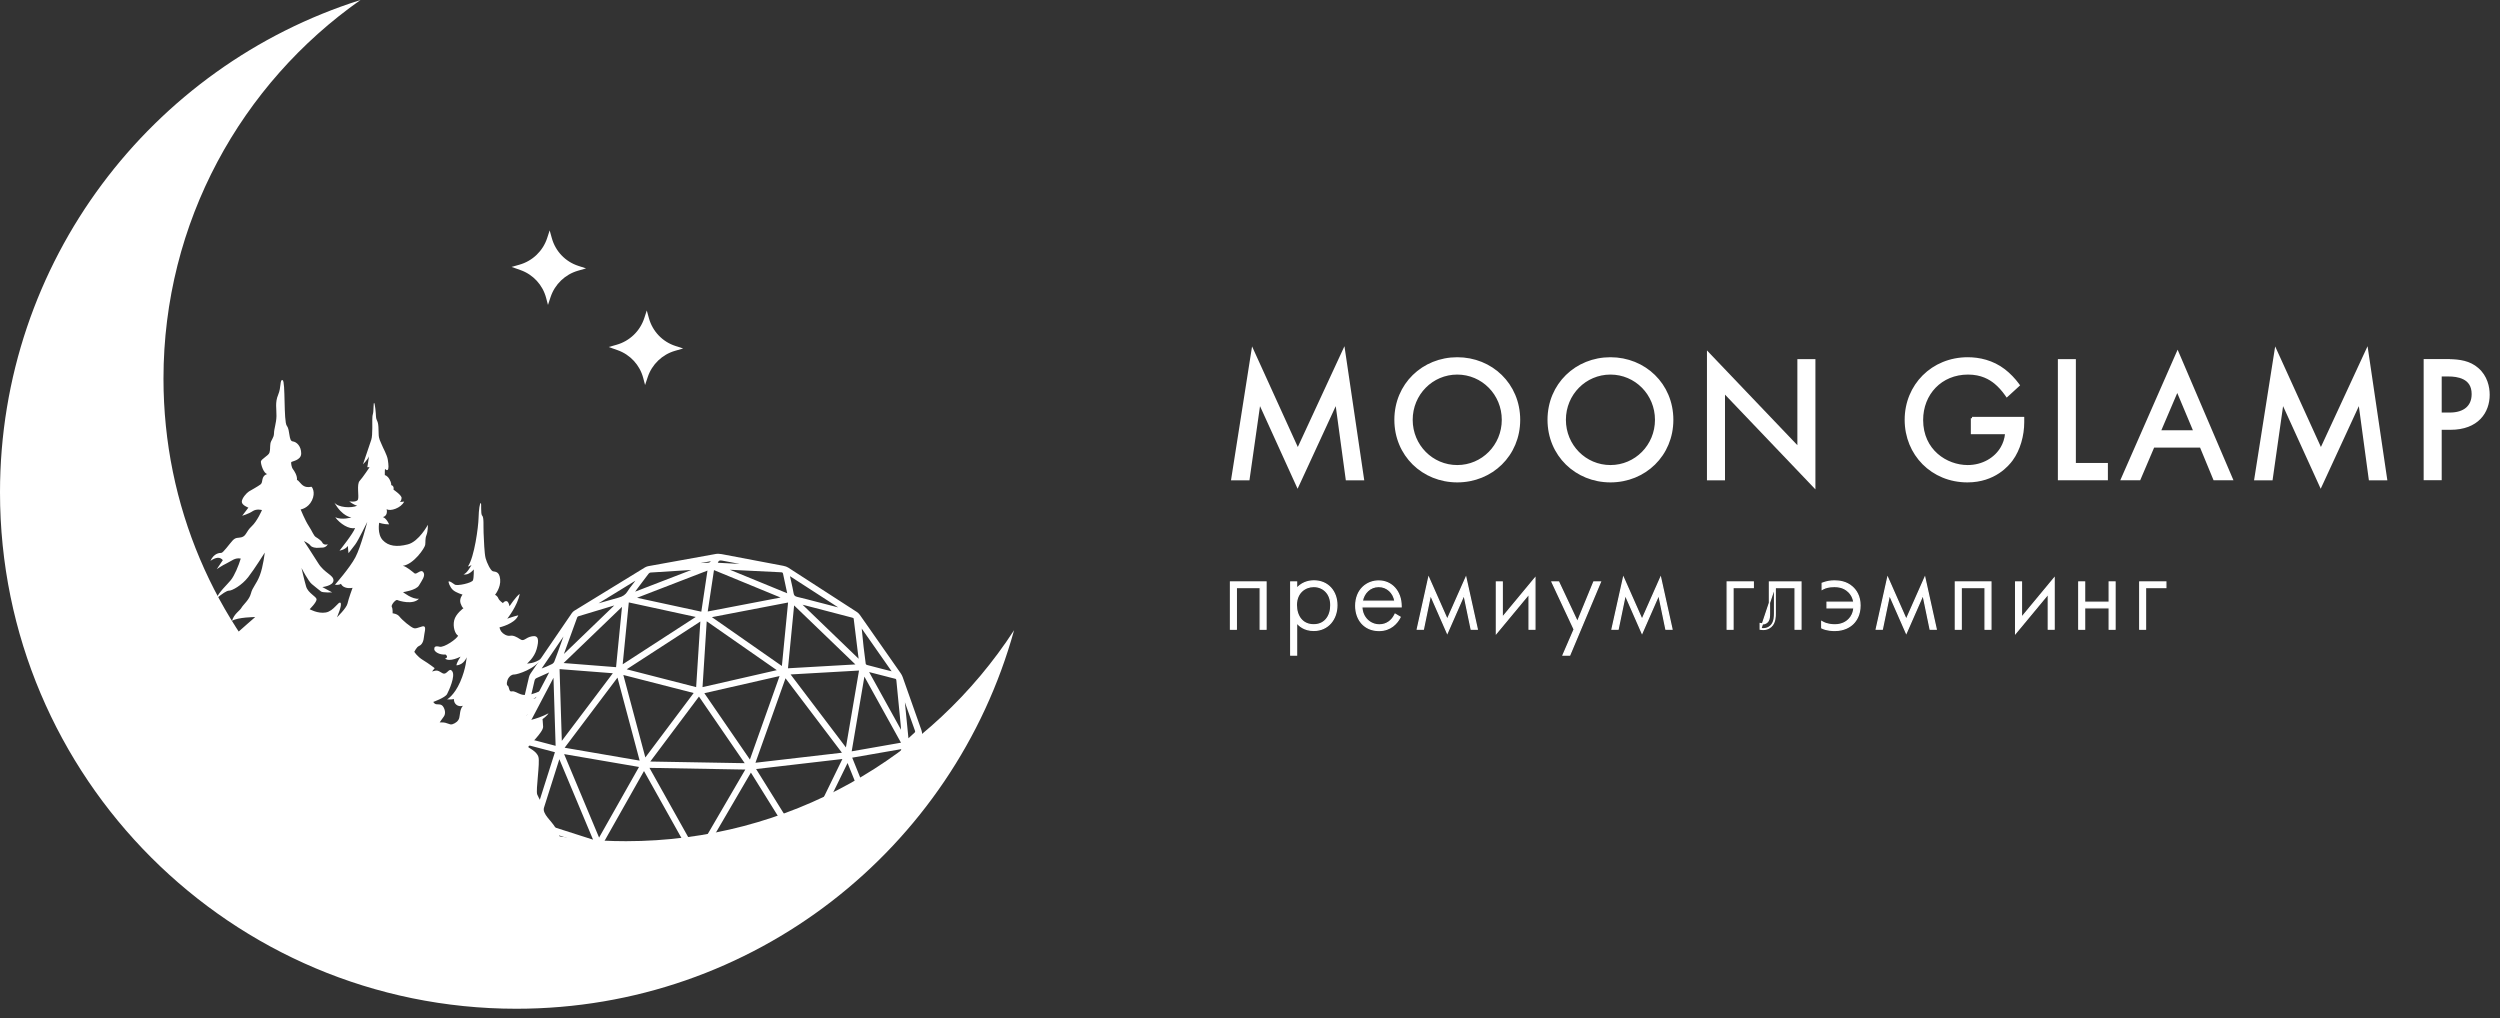
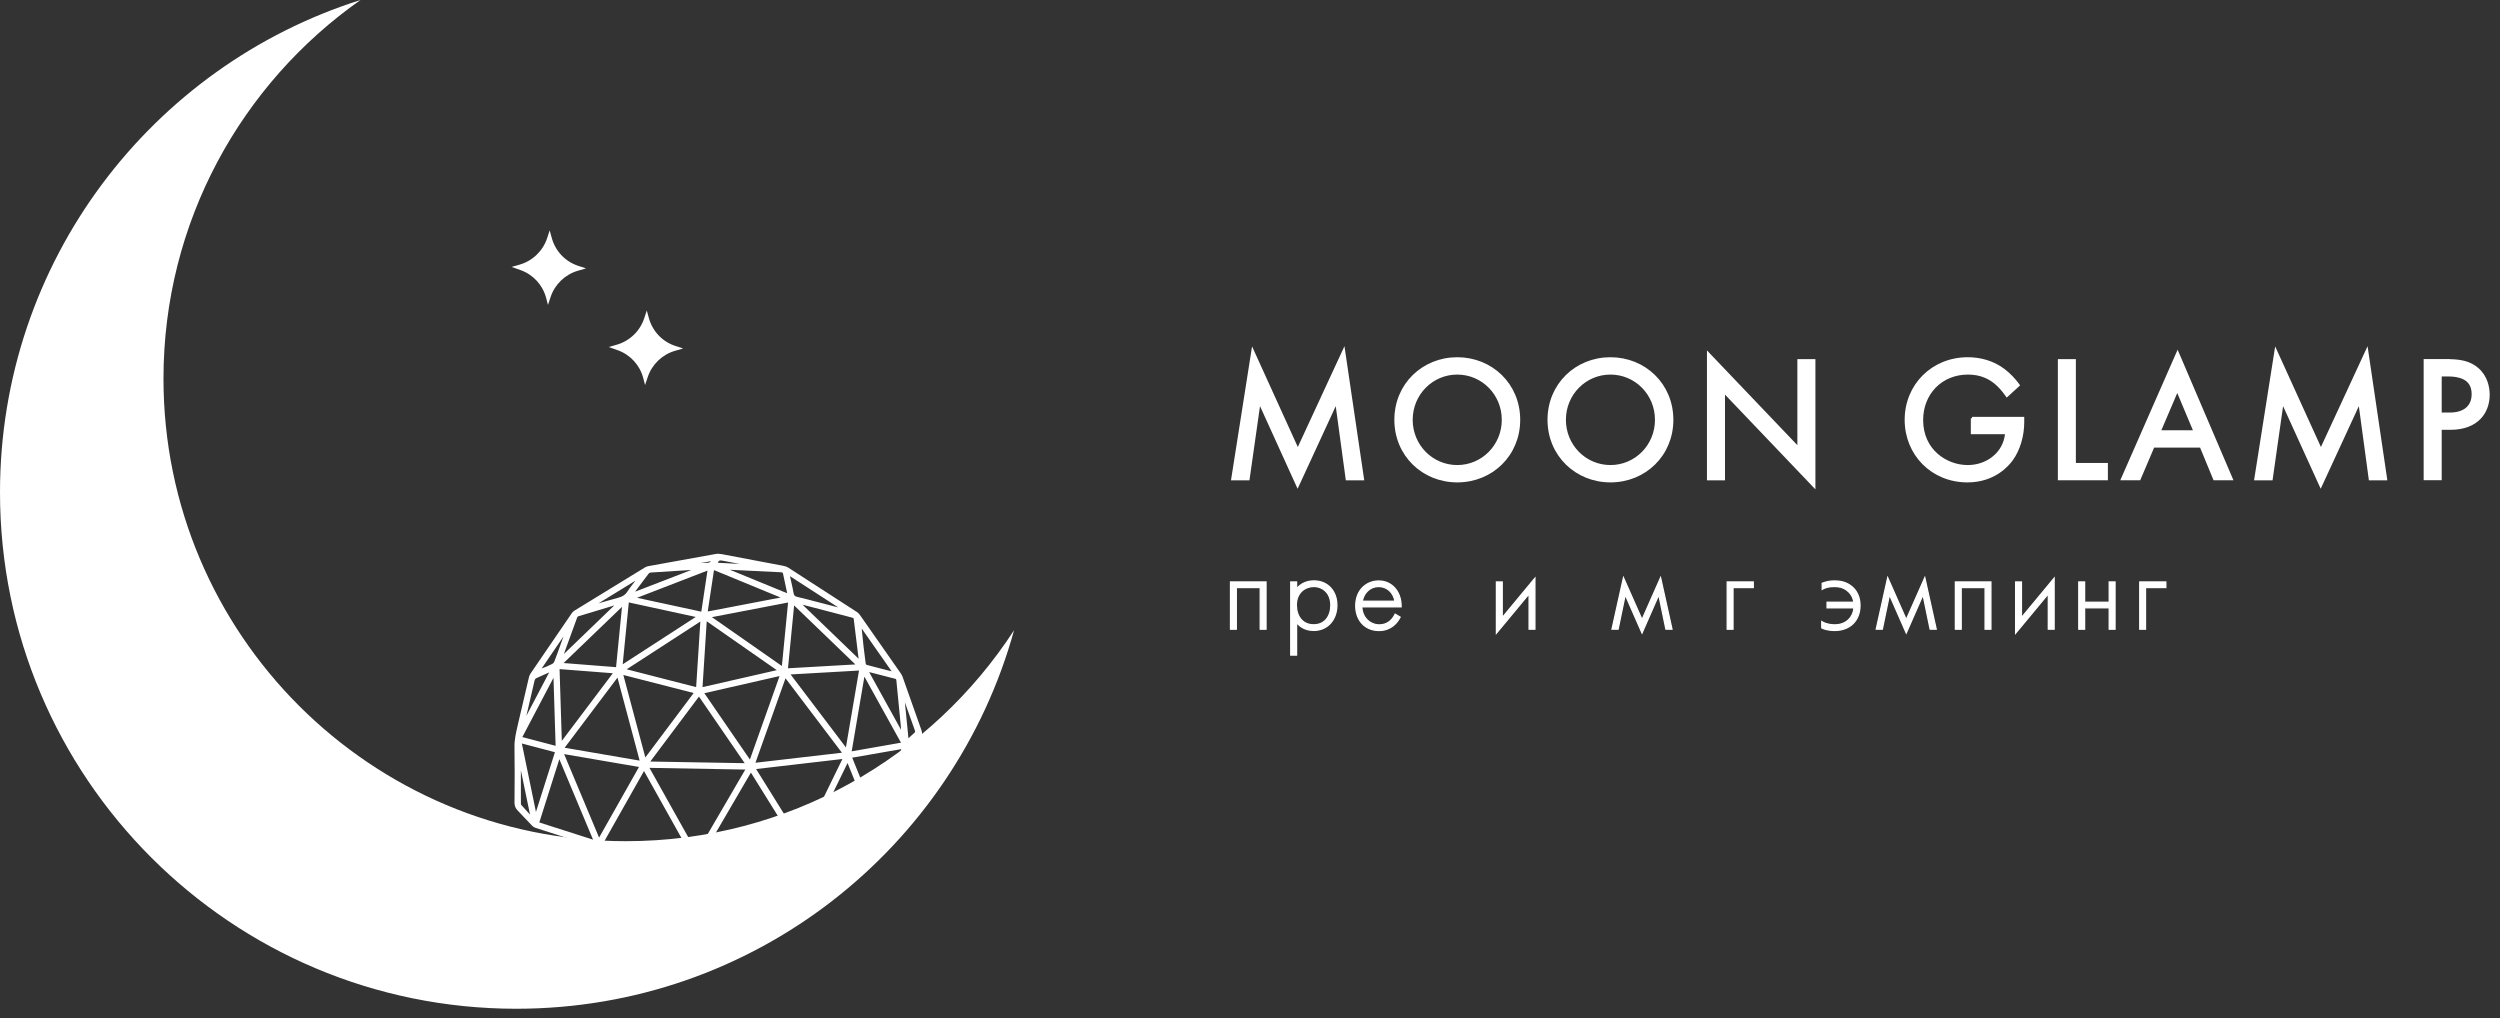
<svg xmlns="http://www.w3.org/2000/svg" width="194" height="79" viewBox="0 0 194 79" fill="none">
  <rect x="0" y="0" width="194" height="79" fill="#333333" stroke="none" />
  <path d="M71.501 56.654C71.02 55.28 70.535 53.91 70.047 52.539C70.013 52.442 69.959 52.341 69.899 52.253C68.842 50.742 67.784 49.227 66.727 47.718C66.667 47.631 66.582 47.55 66.492 47.489C64.438 46.156 62.744 45.062 61.165 44.045C61.068 43.984 60.94 43.937 60.785 43.907C59.031 43.57 57.468 43.274 56.007 43.001C55.832 42.968 55.667 42.964 55.526 42.991C53.745 43.308 51.98 43.627 50.327 43.93C50.253 43.944 50.149 43.971 50.055 44.028C48.223 45.149 46.395 46.27 44.567 47.392C44.493 47.439 44.429 47.499 44.382 47.567C43.311 49.132 42.24 50.698 41.173 52.263C41.116 52.347 41.069 52.449 41.048 52.546C40.752 53.792 40.463 55.041 40.173 56.287L40.163 56.334C40.042 56.859 39.914 57.401 39.924 57.967C39.947 59.33 39.937 60.717 39.927 62.057L39.924 62.27C39.92 62.519 39.998 62.714 40.163 62.886C40.315 63.044 40.463 63.202 40.611 63.36C40.84 63.603 41.069 63.845 41.301 64.084C41.395 64.178 41.523 64.229 41.59 64.253C42.894 64.674 44.2 65.091 45.506 65.508C45.594 65.535 45.681 65.566 45.769 65.596C46.008 65.68 46.257 65.764 46.509 65.801C48.499 66.104 50.526 66.394 52.486 66.677L52.994 66.751C53.095 66.764 53.196 66.781 53.3 66.801C53.546 66.845 53.799 66.889 54.048 66.889C54.102 66.889 54.156 66.885 54.209 66.882C55.856 66.744 57.526 66.579 59.145 66.418L60.391 66.296C60.579 66.279 60.768 66.263 60.956 66.246C61.445 66.205 61.953 66.165 62.441 66.067C63.808 65.795 65.195 65.495 66.535 65.202C67.023 65.094 67.515 64.99 68.003 64.882L68.057 64.872C68.168 64.849 68.283 64.825 68.387 64.775C68.818 64.562 69.246 64.344 69.673 64.128C70.104 63.913 70.532 63.694 70.963 63.482C71.134 63.397 71.212 63.276 71.222 63.081C71.259 62.32 71.303 61.562 71.347 60.802L71.427 59.354C71.471 58.563 71.515 57.772 71.555 56.98C71.559 56.876 71.538 56.761 71.501 56.654ZM41.129 63.209L41.045 63.118C40.846 62.899 40.644 62.68 40.449 62.462C40.432 62.445 40.422 62.398 40.422 62.347C40.419 61.488 40.419 60.63 40.419 59.771L41.129 63.209ZM66.131 58.795L69.942 58.132L68.172 63.862L66.131 58.795ZM58.674 59.677L65.37 58.899L62.216 65.367L58.674 59.677ZM57.835 59.718L54.078 66.165L50.398 59.586L57.835 59.718ZM49.587 59.516L46.489 64.997L43.776 58.519L49.587 59.516ZM40.846 55.549L41.001 54.886C41.163 54.199 41.325 53.512 41.479 52.826C41.506 52.711 41.55 52.657 41.654 52.61C41.914 52.499 42.176 52.378 42.429 52.263L42.614 52.179L40.846 55.549ZM55.701 43.671C55.775 43.489 55.846 43.466 56.054 43.506C56.502 43.59 56.95 43.675 57.398 43.759L55.701 43.671ZM53.829 53.778L50.078 58.778L48.371 52.378L53.829 53.778ZM43.116 57.876L40.533 57.196L42.951 52.597L43.116 57.876ZM43.604 49.728L43.449 50.159C43.311 50.546 43.169 50.944 43.018 51.331C42.988 51.408 42.91 51.492 42.836 51.529C42.567 51.664 42.304 51.779 42.032 51.876L43.725 49.391C43.688 49.502 43.644 49.614 43.604 49.728ZM43.759 50.748L43.873 50.432C44.18 49.59 44.483 48.748 44.792 47.907C44.803 47.876 44.846 47.836 44.873 47.826C45.802 47.54 46.735 47.26 47.668 46.981L43.759 50.748ZM49.287 45.913C49.321 45.863 49.358 45.812 49.395 45.765L49.536 45.574C49.792 45.227 50.061 44.87 50.327 44.523C50.364 44.476 50.432 44.432 50.472 44.429C51.422 44.365 52.368 44.307 53.317 44.25L53.647 44.23L49.287 45.913ZM54.358 43.695L55.159 43.55C55.102 43.634 55.031 43.668 54.923 43.671C54.738 43.675 54.546 43.685 54.358 43.695ZM62.28 46.927L62.428 46.964C62.674 47.028 62.923 47.092 63.169 47.156L66.125 47.927C66.216 47.95 66.239 47.961 66.249 48.031C66.347 48.853 66.451 49.678 66.552 50.499L66.63 51.119L62.28 46.927ZM66.377 51.56L61.148 51.859L61.623 46.981L66.377 51.56ZM64.876 47.092C64.535 47.004 64.199 46.917 63.859 46.826L63.35 46.695C62.865 46.567 62.364 46.435 61.865 46.318C61.68 46.274 61.613 46.203 61.583 46.031C61.532 45.732 61.465 45.432 61.398 45.142C61.367 45.011 61.337 44.88 61.31 44.749C61.307 44.739 61.307 44.725 61.303 44.712L65.044 47.132L64.876 47.092ZM58.623 59.189L60.956 52.634L65.333 58.411L58.623 59.189ZM55.243 47.89L61.155 46.755L60.674 51.681L55.243 47.89ZM54.347 48.23L54.021 53.321L48.631 51.937L54.347 48.23ZM49.435 46.388L54.9 44.277L54.422 47.466L49.435 46.388ZM60.28 52.004L54.516 53.321L54.842 48.213L60.28 52.004ZM43.735 51.452L48.267 47.092L47.806 51.772L43.735 51.452ZM48.321 51.55L48.795 46.748L53.99 47.876L48.321 51.55ZM49.186 45.223C49.136 45.291 49.082 45.358 49.031 45.425C48.913 45.574 48.792 45.728 48.694 45.893C48.543 46.142 48.334 46.287 47.998 46.378C47.721 46.452 47.445 46.533 47.176 46.61C46.937 46.681 46.691 46.752 46.446 46.819L49.307 45.062L49.186 45.223ZM47.556 52.243L43.597 57.492L43.422 51.923L47.556 52.243ZM47.917 52.583L49.637 59.024L43.816 58.024L47.917 52.583ZM50.462 59.095L54.24 54.054L57.788 59.223L50.462 59.095ZM60.495 52.462L58.192 58.94L54.657 53.792L60.495 52.462ZM66.66 52.034L65.643 58L61.35 52.337L66.66 52.034ZM66.091 58.303L67.077 52.506L69.916 57.633L66.091 58.303ZM67.444 52.152L68.848 52.513C68.906 52.526 68.963 52.543 69.02 52.56C69.155 52.597 69.289 52.634 69.427 52.661C69.525 52.678 69.549 52.708 69.559 52.812C69.639 53.688 69.727 54.559 69.815 55.435L69.882 56.122C69.899 56.287 69.916 56.455 69.919 56.63L67.444 52.152ZM69.077 52.065C68.902 52.021 68.727 51.977 68.555 51.933L68.37 51.886C68.01 51.795 67.64 51.701 67.276 51.6C67.236 51.59 67.185 51.543 67.182 51.523C67.067 50.661 66.953 49.735 66.869 48.775L69.192 52.095L69.077 52.065ZM56.64 44.213L57.866 44.274C58.778 44.321 59.694 44.368 60.606 44.408C60.721 44.415 60.748 44.439 60.768 44.54C60.842 44.92 60.926 45.297 61.014 45.695L61.088 46.038L56.64 44.213ZM54.92 47.452L55.405 44.24L60.573 46.368L54.92 47.452ZM43.405 58.913L46.021 65.158L41.85 63.822L43.405 58.913ZM49.974 59.832L53.617 66.343L46.849 65.364L49.974 59.832ZM61.825 65.667L54.529 66.367L58.27 59.953L61.825 65.667ZM65.771 59.209L67.869 64.414L62.687 65.525L65.771 59.209ZM70.195 58.987L70.421 60.802C70.508 61.498 70.592 62.196 70.683 62.889C70.7 63.027 70.677 63.074 70.562 63.132C70.138 63.337 69.707 63.556 69.296 63.768C69.124 63.855 68.953 63.943 68.781 64.03C68.731 64.057 68.677 64.081 68.616 64.111L70.195 58.987ZM70.956 56.866C70.828 56.977 70.703 57.095 70.572 57.219C70.549 57.243 70.522 57.266 70.495 57.29L70.219 54.496L70.4 55.011C70.596 55.566 70.794 56.122 70.993 56.677C71.03 56.772 71.02 56.812 70.956 56.866ZM70.646 57.825C70.764 57.728 70.875 57.62 70.983 57.516C71 57.499 71.02 57.482 71.037 57.465L70.875 60.441C70.848 60.239 70.825 60.041 70.798 59.839L70.73 59.3C70.68 58.883 70.626 58.465 70.572 58.048C70.555 57.943 70.576 57.886 70.646 57.825ZM43.062 58.371L41.59 63.007L40.496 57.694L43.062 58.371Z" fill="white" />
-   <path d="M42.193 62.862C42.291 63.411 42.921 63.764 43.298 64.579C43.675 65.394 43.368 66.131 43.368 66.131L37.136 73.565L13.481 66.131L9.347 55.374L13.481 52.822C13.481 52.822 13.754 55.516 13.575 56.351C13.649 56.061 14.215 55.209 14.215 55.209C14.215 55.209 14.161 56.233 13.794 56.745C13.932 56.687 14.272 56.664 14.474 56.647C14.676 56.63 14.764 56.102 15.06 55.987C15.353 55.869 15.491 55.681 15.626 55.374C15.76 55.068 15.649 55.095 15.696 54.772C15.744 54.452 15.912 53.987 16.185 53.768C16.457 53.546 16.757 53.866 16.898 53.735C17.04 53.603 17.235 53.916 17.602 53.492C17.969 53.068 18.158 53.516 18.407 53.257C18.656 52.997 18.71 52.502 18.71 52.502C18.71 52.502 18.366 52.792 17.716 52.974C17.067 53.156 16.713 53.048 16.713 53.048L17.276 52.661C17.276 52.661 16.905 52.331 16.663 52.29C16.42 52.246 16.141 52.182 15.983 51.785C16.171 51.654 16.797 51.795 17.377 51.728C17.952 51.661 19.046 50.546 19.046 50.546C19.046 50.546 18.12 50.785 17.457 51.007C16.797 51.233 16.43 51.189 16.188 51.041C15.946 50.893 15.791 51.085 15.68 50.853C15.569 50.624 15.339 50.607 14.925 50.59C15.185 50.327 15.983 50.22 16.242 50.26C16.501 50.3 17.333 50.072 18.06 49.418C18.787 48.765 19.804 47.883 19.804 47.883C19.804 47.883 18.451 47.89 18.003 48.179C18.171 47.617 18.605 47.402 18.737 47.163C18.868 46.923 19.346 46.55 19.471 46.055C19.595 45.56 19.895 45.344 20.161 44.651C20.427 43.957 20.545 42.883 20.545 42.883C20.545 42.883 19.75 44.156 19.255 44.792C18.76 45.429 18.009 45.833 17.791 45.833C17.572 45.833 17.269 46.065 16.774 46.452C17.006 45.923 17.639 45.355 17.915 45.014C18.191 44.674 18.518 43.897 18.683 43.345C18.235 43.254 17.969 43.533 17.602 43.708C17.235 43.88 16.821 44.169 16.821 44.169L17.292 43.466C17.067 43.2 16.76 43.233 16.329 43.523C16.609 42.92 17.033 42.904 17.174 42.904C17.316 42.904 17.797 42.217 18.05 41.944C18.306 41.671 18.471 41.762 18.73 41.695C19.117 41.597 19.084 41.254 19.524 40.846C19.966 40.439 20.329 39.58 20.329 39.58C20.329 39.58 19.912 39.459 19.605 39.668C19.299 39.877 18.794 40.025 18.794 40.025L19.275 39.392C19.275 39.392 18.767 39.21 18.764 38.941C18.76 38.671 19.131 38.251 19.319 38.136C19.511 38.022 19.986 37.762 20.218 37.591C20.45 37.422 20.215 36.954 20.743 36.783C20.46 36.749 20.242 36.045 20.245 35.83C20.252 35.614 20.841 35.368 20.912 35.119C20.982 34.87 20.942 34.729 20.982 34.436C21.023 34.146 21.255 33.995 21.262 33.628C21.268 33.261 21.44 32.84 21.454 32.291C21.467 31.742 21.329 31.234 21.585 30.635C21.841 30.035 21.7 29.429 21.932 29.5C22.164 29.571 21.996 32.709 22.258 33.045C22.521 33.382 22.39 34.214 22.71 34.251C23.029 34.288 23.373 34.635 23.373 35.187C23.373 35.736 22.622 35.793 22.598 35.864C22.575 35.934 22.622 36.264 22.73 36.402C22.834 36.54 23.09 36.924 23.043 37.251C23.167 37.244 23.316 37.574 23.585 37.719C23.854 37.86 24.117 37.772 24.164 37.772C24.211 37.772 24.511 38.203 24.208 38.83C23.905 39.456 23.329 39.533 23.329 39.533C23.329 39.533 23.683 40.402 23.959 40.816C24.235 41.23 24.336 41.577 24.517 41.681C24.699 41.786 24.972 41.994 25.009 42.099C25.046 42.203 25.191 42.308 25.443 42.237C25.225 42.587 24.925 42.472 24.74 42.506C24.555 42.54 24.188 42.483 24.083 42.324C23.979 42.166 23.585 41.984 23.585 41.984C23.585 41.984 24.204 42.914 24.693 43.701C25.181 44.486 25.884 44.614 25.878 45.038C25.871 45.462 25.012 45.556 25.012 45.556L25.777 45.971C25.777 45.971 25.063 46.001 24.918 45.903C24.773 45.802 24.457 45.53 24.198 45.324C23.935 45.122 23.396 44.075 23.396 44.075C23.396 44.075 23.595 44.961 23.753 45.506C23.912 46.051 24.571 46.284 24.565 46.52C24.558 46.755 24.029 47.274 24.029 47.274C24.029 47.274 24.662 47.637 25.282 47.529C25.905 47.422 26.268 46.631 26.423 46.779C26.578 46.93 26.147 47.903 26.147 47.903C26.147 47.903 26.891 47.193 26.969 46.829C27.043 46.466 27.359 45.614 27.359 45.614C27.359 45.614 26.689 45.765 26.457 45.304C26.278 45.432 25.995 45.371 25.995 45.371C25.995 45.371 27.144 44.072 27.578 43.247C28.012 42.422 28.5 40.5 28.5 40.5C28.5 40.5 27.787 41.968 27.571 42.244C27.352 42.52 27.046 42.927 27.046 42.927C27.046 42.927 27.006 42.678 26.995 42.365C26.777 42.675 26.346 42.728 26.346 42.728C26.346 42.728 27.44 41.368 27.554 40.971C27.1 41.096 26.379 40.644 26.016 40.139C26.534 40.375 27.268 40.156 27.268 40.156C27.268 40.156 26.555 40.096 25.945 38.995C26.241 39.399 27.275 39.446 27.716 39.244C27.406 39.16 27.1 38.907 27.1 38.907C27.1 38.907 27.679 39.001 27.777 38.766C27.878 38.53 27.662 37.581 27.908 37.318C28.15 37.055 28.679 36.257 28.679 36.257H28.5C28.5 36.257 28.554 36.002 28.635 35.409C28.541 35.661 28.167 36.032 28.167 36.032C28.167 36.032 28.746 34.331 28.81 34.13C28.878 33.928 28.884 33.577 28.891 33.214C28.898 32.85 28.864 32.352 28.935 32.136C29.006 31.921 28.968 31.237 29.032 31.268C29.096 31.298 29.171 32.062 29.174 32.301C29.177 32.54 29.282 32.645 29.322 32.813C29.362 32.981 29.379 33.224 29.383 33.655C29.386 34.086 29.524 34.237 29.618 34.493C29.712 34.749 30.036 35.288 30.096 35.685C30.157 36.082 30.177 36.412 30.076 36.469C29.975 36.53 29.904 36.385 29.881 36.389C29.857 36.392 29.861 36.87 29.861 36.87C29.861 36.87 30.049 36.89 30.221 37.187C30.393 37.483 30.356 37.645 30.356 37.645C30.356 37.645 30.447 37.655 30.507 37.742C30.571 37.83 30.537 37.998 30.537 37.998C30.537 37.998 31.177 38.429 31.164 38.645C31.15 38.86 31.032 38.954 31.032 38.954C31.032 38.954 31.187 38.944 31.362 38.924C31.137 39.419 30.265 39.712 30.006 39.506C30.12 40.065 29.706 40.123 29.706 40.123C29.706 40.123 29.955 40.17 30.197 40.691C29.77 40.691 29.423 40.567 29.423 40.567C29.423 40.567 29.261 41.442 29.699 41.914C30.137 42.385 30.787 42.466 31.648 42.244C32.514 42.021 33.204 40.722 33.204 40.722C33.204 40.722 33.217 41.213 33.096 41.516C32.975 41.819 33.032 42.052 32.995 42.287C32.958 42.526 32.106 43.792 31.258 43.907C31.537 43.957 31.985 44.348 32.16 44.486C32.335 44.624 32.645 44.136 32.847 44.398C33.049 44.664 32.736 45.048 32.514 45.429C32.295 45.809 31.275 45.95 31.275 45.95C31.275 45.95 32.005 46.536 32.51 46.459C32.059 46.961 30.972 46.631 30.837 46.563C30.702 46.499 30.319 46.961 30.403 47.099C30.487 47.237 30.467 47.593 30.467 47.593C30.467 47.593 30.824 47.617 31.005 47.853C31.184 48.092 31.881 48.691 32.13 48.752C32.379 48.812 32.797 48.519 32.931 48.62C33.066 48.718 32.931 49.088 32.888 49.496C32.844 49.903 32.655 50.078 32.497 50.139C32.339 50.199 32.15 50.58 32.15 50.58C32.15 50.58 32.366 50.944 32.827 51.223C33.288 51.502 33.733 51.849 33.733 51.849L33.527 52.108C33.962 51.97 33.982 52.041 34.335 52.24C34.692 52.435 34.84 51.728 35.096 52.095C35.352 52.465 34.837 53.586 34.692 53.862C34.547 54.139 33.625 54.468 33.625 54.468C33.625 54.468 33.689 54.623 33.857 54.65C34.026 54.677 34.261 54.6 34.416 54.876C34.571 55.152 34.571 55.438 34.429 55.62C34.288 55.802 34.12 56.061 34.12 56.061L34.251 56.058C34.749 56.048 34.864 56.283 35.113 56.199C35.362 56.115 35.574 55.95 35.638 55.711C35.702 55.472 35.672 55.058 35.921 54.768C35.514 54.903 35.19 54.58 35.231 54.25C34.988 54.29 34.692 54.273 34.692 54.273C34.692 54.273 35.244 53.977 35.709 52.92C36.173 51.863 36.211 51.004 36.211 51.004C36.211 51.004 36.008 51.597 35.419 51.63C35.433 51.408 35.739 50.954 35.739 50.954C35.739 50.954 34.87 51.418 34.527 51.095C34.675 51.102 34.78 50.93 34.568 50.789C34.083 50.832 33.706 50.566 33.699 50.385C33.692 50.203 33.763 50.102 34.113 50.186C34.46 50.27 35.463 49.577 35.547 49.327C35.315 49.196 35.126 48.651 35.244 48.139C35.362 47.627 35.971 47.19 35.971 47.19C35.971 47.19 35.881 47.206 35.746 46.836C35.611 46.466 35.894 46.142 35.894 46.142C35.894 46.142 35.406 46.004 35.157 45.789C34.911 45.573 34.756 45.129 34.827 45.112C34.898 45.095 35.116 45.23 35.288 45.361C35.46 45.493 36.635 45.243 36.705 45.021C36.779 44.799 36.766 44.186 36.766 44.186C36.766 44.186 36.349 44.705 35.958 44.557C36.207 44.567 36.591 43.84 36.591 43.84C36.591 43.84 36.392 43.977 36.315 43.954C36.816 43.217 37.12 40.88 37.136 40.203C37.153 39.527 37.234 39.022 37.308 39.038C37.382 39.055 37.278 39.877 37.419 40.015C37.561 40.153 37.503 40.789 37.527 41.351C37.55 41.914 37.588 42.954 37.682 43.311C37.776 43.671 38.072 44.281 38.247 44.331C38.419 44.382 38.749 44.314 38.813 44.954C38.877 45.594 38.416 46.156 38.416 46.156C38.416 46.156 38.594 46.233 38.668 46.425C38.742 46.617 39.032 46.806 39.032 46.806C39.032 46.806 39.096 46.654 39.284 46.647C39.473 46.641 39.534 47.045 39.534 47.045C39.534 47.045 40.052 46.27 40.331 46.085C40.166 47.008 39.362 48.011 39.362 48.011C39.362 48.011 39.897 47.816 40.22 47.748C39.961 48.418 38.763 48.684 38.763 48.684C38.763 48.684 38.786 48.849 38.904 49.014C39.022 49.179 39.328 49.378 39.581 49.334C39.833 49.29 40.069 49.412 40.375 49.61C40.682 49.809 40.752 49.475 41.281 49.378C41.809 49.277 41.833 49.684 41.645 50.368C41.456 51.051 40.897 51.492 40.897 51.492C40.897 51.492 41.496 51.502 42.008 51.095C41.56 51.91 40.153 52.341 39.917 52.341C39.682 52.341 39.564 52.472 39.456 52.62C39.348 52.768 39.271 53.156 39.395 53.209C39.52 53.263 39.48 53.708 39.702 53.654C39.924 53.6 40.146 53.792 40.422 53.879C40.695 53.967 41.183 54.021 42.311 53.438C42.123 53.923 41.375 54.219 41.375 54.219C41.375 54.219 41.8 54.166 42.139 54.011C42.069 54.307 41.456 54.66 41.328 54.957C41.203 55.253 40.793 55.563 40.258 56.014C40.54 56.024 41.611 55.859 42.564 55.354C42.446 55.563 42.099 55.805 42.099 55.805C42.099 55.805 42.123 55.957 42.146 56.388C42.17 56.815 40.981 57.899 40.991 57.967C41.002 58.034 41.651 58.283 41.783 58.744C41.914 59.206 41.564 61.32 41.688 61.65C41.816 61.98 42.099 62.31 42.193 62.862Z" fill="white" />
  <path d="M48.58 65.276C28.756 65.276 12.686 49.206 12.686 29.382C12.686 17.228 18.733 6.495 27.975 0C11.757 5.128 0 20.295 0 38.21C0 60.34 17.939 78.279 40.069 78.279C58.495 78.279 74.013 65.842 78.693 48.903C72.296 58.755 61.202 65.276 48.58 65.276Z" fill="white" />
  <path d="M95.66 37.057L95.642 37.172H95.759H96.783H96.87L96.882 37.086L97.726 31.163L100.604 37.491L100.694 37.689L100.786 37.491L103.706 31.163L104.512 37.086L104.523 37.172H104.611H105.634H105.75L105.733 37.058L104.329 27.543L104.28 27.211L104.139 27.515L100.709 34.927L97.345 27.53L97.207 27.226L97.155 27.555L95.66 37.057Z" fill="white" stroke="white" stroke-width="0.2" />
  <path d="M113.085 27.821C110.439 27.821 108.302 29.837 108.302 32.578C108.302 35.304 110.426 37.334 113.085 37.334C115.745 37.334 117.868 35.308 117.868 32.578C117.868 29.833 115.727 27.821 113.085 27.821ZM113.082 36.188C111.115 36.188 109.525 34.587 109.525 32.578C109.525 30.568 111.115 28.967 113.082 28.967C115.049 28.967 116.638 30.568 116.638 32.578C116.638 34.587 115.049 36.188 113.082 36.188Z" fill="white" stroke="white" stroke-width="0.2" />
  <path d="M124.97 27.821C122.324 27.821 120.187 29.837 120.187 32.578C120.187 35.304 122.314 37.334 124.97 37.334C127.629 37.334 129.753 35.308 129.753 32.578C129.753 29.833 127.612 27.821 124.97 27.821ZM124.97 36.188C123.003 36.188 121.414 34.587 121.414 32.578C121.414 30.568 123.003 28.967 124.97 28.967C126.937 28.967 128.526 30.568 128.526 32.578C128.526 34.587 126.937 36.188 124.97 36.188Z" fill="white" stroke="white" stroke-width="0.2" />
  <path d="M132.56 37.072V37.172H132.66H133.66H133.76V37.072V30.373L140.604 37.545L140.776 37.726V37.476V28.069V27.969H140.676H139.676H139.576V28.069V34.796L132.732 27.623L132.56 27.442V27.692V37.072Z" fill="white" stroke="white" stroke-width="0.2" />
  <path d="M156.981 32.55V32.45H156.881H153.237H153.137H153.13V32.55H153.037V33.493V33.593H153.137H155.7C155.659 34.092 155.502 34.472 155.356 34.726L155.356 34.727C154.863 35.599 153.861 36.188 152.692 36.188C151.035 36.188 149.136 34.978 149.136 32.591C149.136 30.552 150.606 28.967 152.719 28.967C153.768 28.967 154.423 29.359 154.841 29.699C155.13 29.938 155.42 30.255 155.671 30.612L155.736 30.704L155.82 30.628L156.561 29.951L156.627 29.89L156.574 29.818C156.31 29.458 155.926 29.047 155.514 28.731L155.514 28.731C154.613 28.041 153.577 27.821 152.699 27.821C149.957 27.821 147.902 29.906 147.902 32.578C147.902 35.252 149.943 37.334 152.672 37.334C154.783 37.334 155.823 36.047 156.099 35.674L156.1 35.673C156.68 34.882 156.981 33.783 156.981 32.766V32.55Z" fill="white" stroke="white" stroke-width="0.2" />
  <path d="M160.987 28.069V27.969H160.887H159.891H159.791V28.069V37.069V37.169H159.891H163.372H163.472V37.069V36.126V36.026H163.372H160.987V28.069Z" fill="white" stroke="white" stroke-width="0.2" />
  <path d="M165.948 37.169H166.014L166.04 37.108L167.094 34.634H170.793L171.814 37.107L171.84 37.169H171.907H173.015H173.166L173.106 37.029L169.073 27.599L168.982 27.387L168.889 27.598L164.748 37.029L164.687 37.169H164.84H165.948ZM167.57 33.487L168.957 30.241L170.319 33.487H167.57Z" fill="white" stroke="white" stroke-width="0.2" />
  <path d="M175.05 37.057L175.032 37.172H175.149H176.176H176.263L176.275 37.086L177.116 31.163L179.997 37.491L180.087 37.689L180.179 37.491L183.099 31.163L183.901 37.086L183.913 37.172H184H185.027H185.143L185.126 37.058L183.722 27.543L183.673 27.211L183.532 27.515L180.102 34.927L176.738 27.53L176.6 27.226L176.548 27.555L175.05 37.057Z" fill="white" stroke="white" stroke-width="0.2" />
  <path d="M189.276 37.165H189.376V37.065V33.253H190.152C191.2 33.253 191.94 32.933 192.418 32.438C192.895 31.944 193.1 31.286 193.1 30.631C193.1 30.05 192.934 29.218 192.244 28.627C191.633 28.097 190.878 27.978 190.013 27.97V27.966H189.913H188.276H188.176V28.066V37.065V37.165H188.276H189.276ZM190.098 32.114H189.376V29.115H190.017C190.336 29.115 190.812 29.149 191.205 29.351C191.4 29.45 191.573 29.59 191.697 29.786C191.821 29.982 191.9 30.239 191.9 30.581C191.9 31.077 191.731 31.455 191.43 31.711C191.126 31.97 190.677 32.114 190.098 32.114Z" fill="white" stroke="white" stroke-width="0.2" />
  <path d="M95.537 45.16H95.487V45.21V48.775V48.825H95.537H95.887H95.937V48.775V45.593H97.793V48.775V48.825H97.843H98.194H98.243V48.775V45.21V45.16H98.194H95.537Z" fill="white" stroke="white" stroke-width="0.1" />
  <path d="M100.564 50.835H100.614V50.785V48.297C100.798 48.538 101.205 48.919 101.944 48.919C102.5 48.919 102.951 48.7 103.262 48.343C103.572 47.988 103.741 47.499 103.741 46.964C103.741 46.438 103.574 45.967 103.266 45.627C102.957 45.285 102.511 45.079 101.961 45.079C101.428 45.079 100.958 45.283 100.614 45.685V45.21V45.16H100.564H100.213H100.163V45.21V50.785V50.835H100.213H100.564ZM101.937 48.486H101.937C101.5 48.486 101.167 48.318 100.942 48.044C100.716 47.77 100.597 47.385 100.597 46.947C100.597 46.466 100.766 46.109 101.017 45.871C101.269 45.633 101.605 45.512 101.944 45.512C102.299 45.512 102.631 45.639 102.874 45.883C103.117 46.126 103.274 46.489 103.274 46.967C103.274 47.396 103.155 47.777 102.929 48.049C102.705 48.321 102.373 48.488 101.937 48.486Z" fill="white" stroke="white" stroke-width="0.1" />
  <path d="M108.31 47.688L108.263 47.661L108.239 47.71C108.017 48.167 107.595 48.493 107.042 48.493C106.33 48.493 105.7 47.943 105.675 47.091H108.675H108.725V47.041C108.725 45.881 107.983 45.086 106.988 45.086C106.538 45.086 106.093 45.249 105.759 45.573C105.426 45.898 105.207 46.381 105.207 47.014C105.207 47.545 105.372 48.023 105.682 48.369C105.993 48.716 106.446 48.926 107.015 48.926C107.923 48.926 108.411 48.339 108.625 47.93L108.647 47.888L108.606 47.864L108.31 47.688ZM106.988 45.512C107.647 45.512 108.145 45.997 108.25 46.655H105.71C105.821 46.012 106.313 45.512 106.988 45.512Z" fill="white" stroke="white" stroke-width="0.1" />
-   <path d="M110.929 44.971L110.867 44.831L110.834 44.98L109.996 48.764L109.983 48.825H110.045H110.412H110.453L110.461 48.785L111.005 46.151L112.262 49.014L112.307 49.118L112.353 49.014L113.61 46.151L114.157 48.785L114.166 48.825H114.206H114.573H114.636L114.622 48.764L113.784 44.98L113.751 44.832L113.689 44.971L112.308 48.086L110.929 44.971Z" fill="white" stroke="white" stroke-width="0.1" />
  <path d="M116.572 45.21V45.16H116.522H116.172H116.122V45.21V48.994V49.133L116.211 49.026L118.658 46.076V48.775V48.825H118.708H119.058H119.108V48.775V45.011V44.873L119.019 44.979L116.572 47.93V45.21Z" fill="white" stroke="white" stroke-width="0.1" />
-   <path d="M123.668 45.191L122.408 48.261L120.961 45.188L120.948 45.16H120.916H120.516H120.437L120.47 45.231L122.158 48.84L121.325 50.765L121.295 50.835H121.371H121.775H121.808L121.821 50.805L124.164 45.229L124.193 45.16H124.118H123.714H123.681L123.668 45.191Z" fill="white" stroke="white" stroke-width="0.1" />
  <path d="M126.042 44.971L125.981 44.832L125.948 44.98L125.106 48.764L125.092 48.825H125.155H125.522H125.562L125.571 48.785L126.118 46.151L127.375 49.014L127.421 49.118L127.466 49.014L128.723 46.151L129.267 48.785L129.275 48.825H129.316H129.683H129.745L129.732 48.764L128.894 44.98L128.861 44.831L128.799 44.971L127.421 48.086L126.042 44.971Z" fill="white" stroke="white" stroke-width="0.1" />
  <path d="M134.081 45.16H134.031V45.21V48.775V48.825H134.081H134.431H134.481V48.775V45.593H136.003H136.053V45.543V45.21V45.16H136.003H134.081Z" fill="white" stroke="white" stroke-width="0.1" />
-   <path d="M137.498 48.472L137.538 48.502C137.748 48.214 137.757 47.842 137.757 47.607V45.593H139.3V48.775V48.825H139.35H139.7H139.703H139.753V48.775V45.213V45.163H139.703H137.36H137.31V45.213V47.607C137.31 47.828 137.302 48.038 137.197 48.198C137.123 48.303 136.989 48.412 136.774 48.412C136.746 48.412 136.719 48.407 136.687 48.402C136.676 48.4 136.663 48.398 136.65 48.396L136.593 48.387V48.445V48.779V48.823L136.637 48.828C136.652 48.83 136.667 48.832 136.683 48.834C136.725 48.84 136.77 48.845 136.818 48.845C137.175 48.845 137.415 48.671 137.538 48.502L137.498 48.472ZM137.498 48.472C137.383 48.63 137.158 48.795 136.818 48.795C136.774 48.795 136.734 48.79 136.692 48.785C136.676 48.783 136.659 48.781 136.643 48.779L137.707 45.593V47.607C137.707 47.843 137.696 48.2 137.498 48.472Z" fill="white" stroke="white" stroke-width="0.1" />
  <path d="M141.445 48.277L141.37 48.235V48.321V48.691V48.722L141.399 48.736C141.75 48.906 142.187 48.923 142.38 48.923C143.105 48.923 143.555 48.627 143.788 48.4C144.06 48.139 144.336 47.682 144.336 46.984C144.336 46.278 144.046 45.821 143.722 45.539C143.282 45.154 142.752 45.082 142.353 45.082C142.051 45.082 141.766 45.127 141.437 45.251L141.404 45.263V45.297V45.647V45.731L141.478 45.691C141.651 45.598 141.916 45.512 142.353 45.512C142.627 45.512 142.975 45.555 143.303 45.792C143.501 45.937 143.789 46.226 143.862 46.732H141.831H141.781V46.782V47.115V47.165H141.831H143.866C143.838 47.57 143.669 47.864 143.499 48.04L143.499 48.04L143.498 48.041C143.278 48.277 142.918 48.49 142.38 48.49C142.21 48.49 141.79 48.472 141.445 48.277Z" fill="white" stroke="white" stroke-width="0.1" />
  <path d="M146.547 44.971L146.485 44.832L146.452 44.98L145.61 48.764L145.597 48.825H145.659H146.026H146.067L146.075 48.785L146.622 46.151L147.879 49.014L147.925 49.118L147.971 49.014L149.228 46.151L149.772 48.785L149.78 48.825H149.821H150.188H150.25L150.236 48.764L149.398 44.98L149.365 44.831L149.303 44.971L147.925 48.086L146.547 44.971Z" fill="white" stroke="white" stroke-width="0.1" />
  <path d="M151.787 45.16H151.737V45.21V48.775V48.825H151.787H152.137H152.187V48.775V45.593H154.043V48.775V48.825H154.093H154.443H154.493V48.775V45.21V45.16H154.443H151.787Z" fill="white" stroke="white" stroke-width="0.1" />
  <path d="M156.864 45.21V45.16H156.814H156.463H156.413V45.21V48.994V49.133L156.502 49.026L158.949 46.076V48.775V48.825H158.999H159.349H159.399V48.775V45.011V44.873L159.31 44.979L156.864 47.93V45.21Z" fill="white" stroke="white" stroke-width="0.1" />
  <path d="M161.365 45.16H161.315V45.21V48.775V48.825H161.365H161.715H161.765V48.775V47.165H163.675V48.775V48.825H163.725H164.076H164.126V48.775V45.21V45.16H164.076H163.725H163.675V45.21V46.735H161.765V45.21V45.16H161.715H161.365Z" fill="white" stroke="white" stroke-width="0.1" />
  <path d="M166.096 45.16H166.046V45.21V48.775V48.825H166.096H166.442H166.492V48.775V45.593H168.018H168.068V45.543V45.21V45.16H168.018H166.096Z" fill="white" stroke="white" stroke-width="0.1" />
  <path d="M42.523 23.662L42.382 23.127C42.119 22.117 41.375 21.305 40.392 20.959L39.698 20.713L40.304 20.541C41.321 20.255 42.129 19.48 42.459 18.477L42.654 17.878L42.823 18.484C43.105 19.501 43.877 20.309 44.88 20.632L45.479 20.827L44.856 21.006C43.856 21.292 43.058 22.056 42.728 23.046L42.523 23.662Z" fill="white" />
  <path d="M50.058 29.877L49.917 29.342C49.654 28.332 48.91 27.52 47.927 27.174L47.233 26.928L47.839 26.756C48.856 26.47 49.664 25.696 49.994 24.692L50.19 24.093L50.358 24.699C50.641 25.716 51.412 26.524 52.415 26.847L53.014 27.042L52.391 27.221C51.391 27.507 50.593 28.271 50.264 29.261L50.058 29.877Z" fill="white" />
</svg>